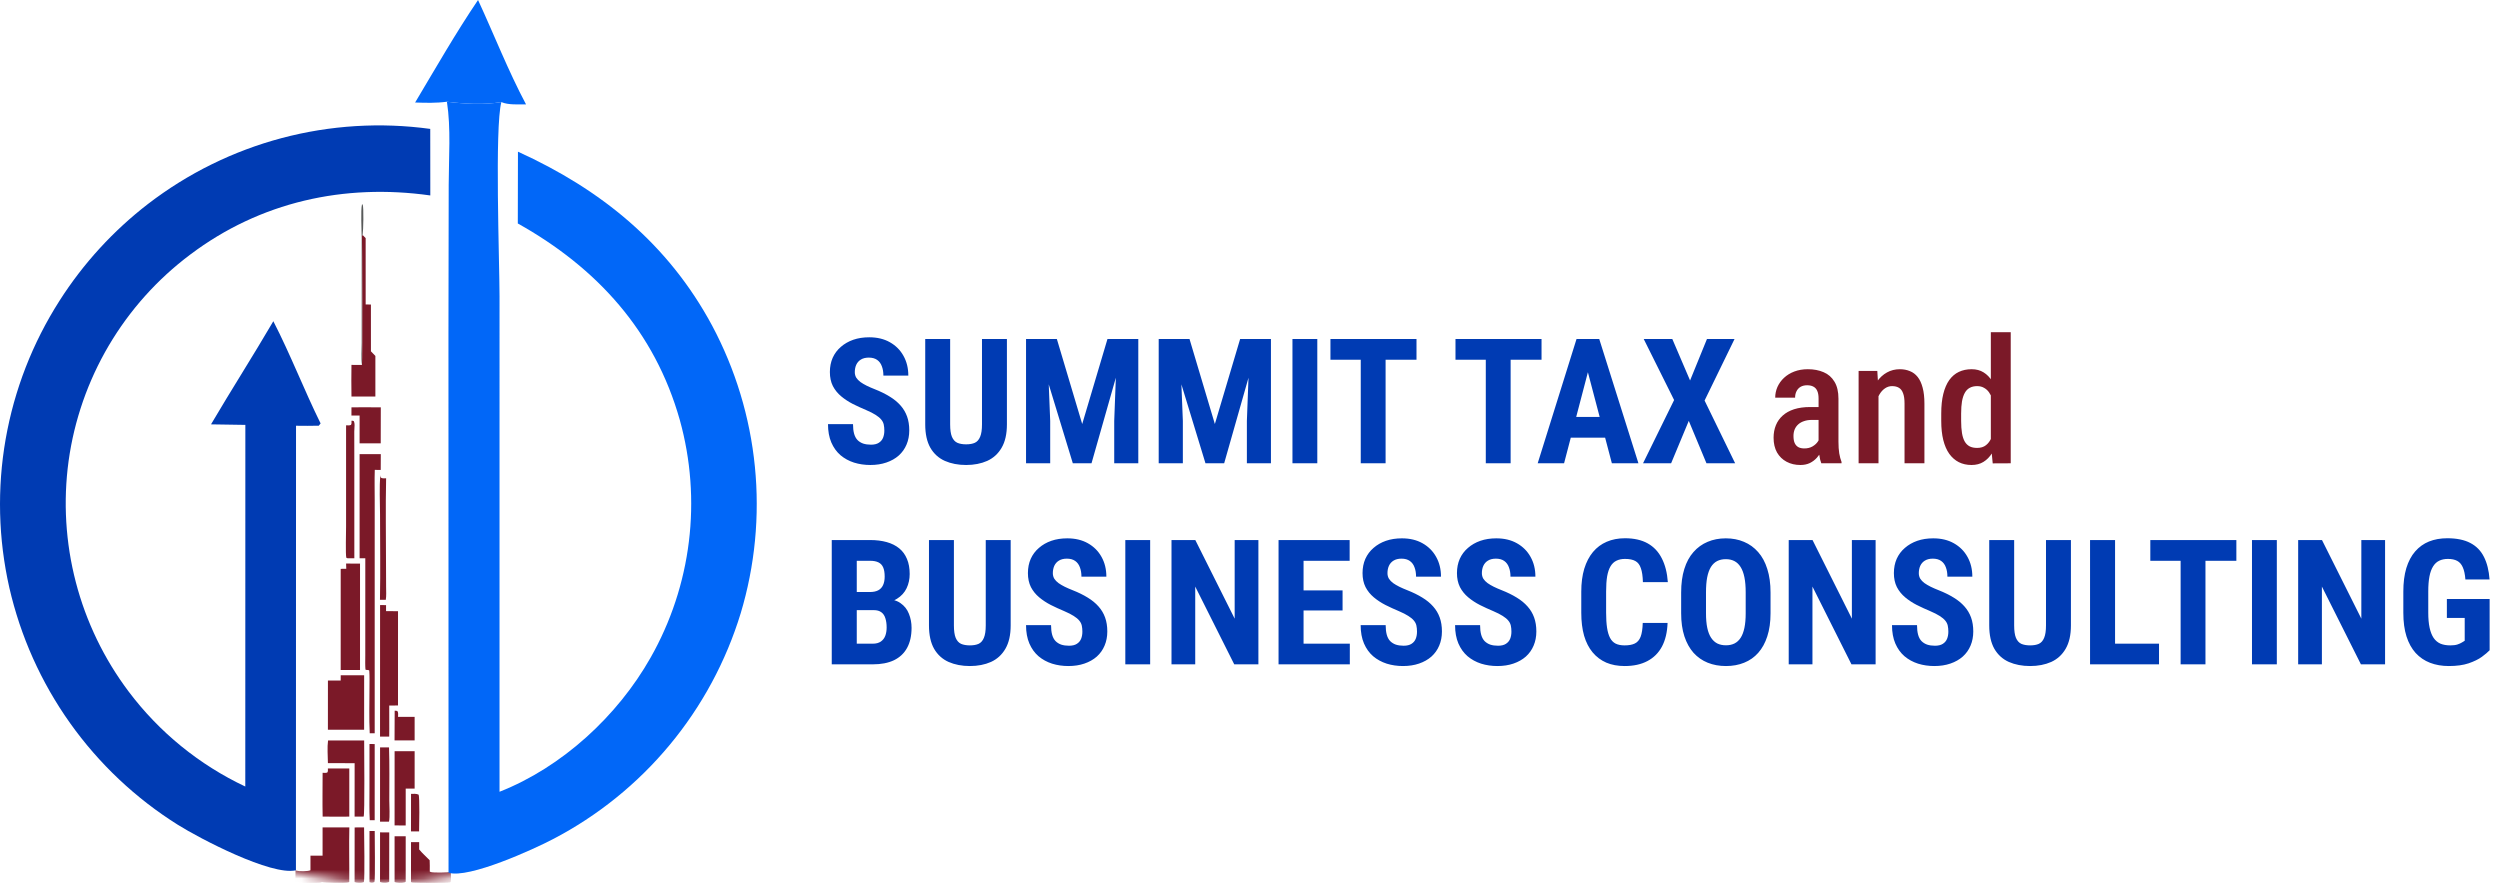
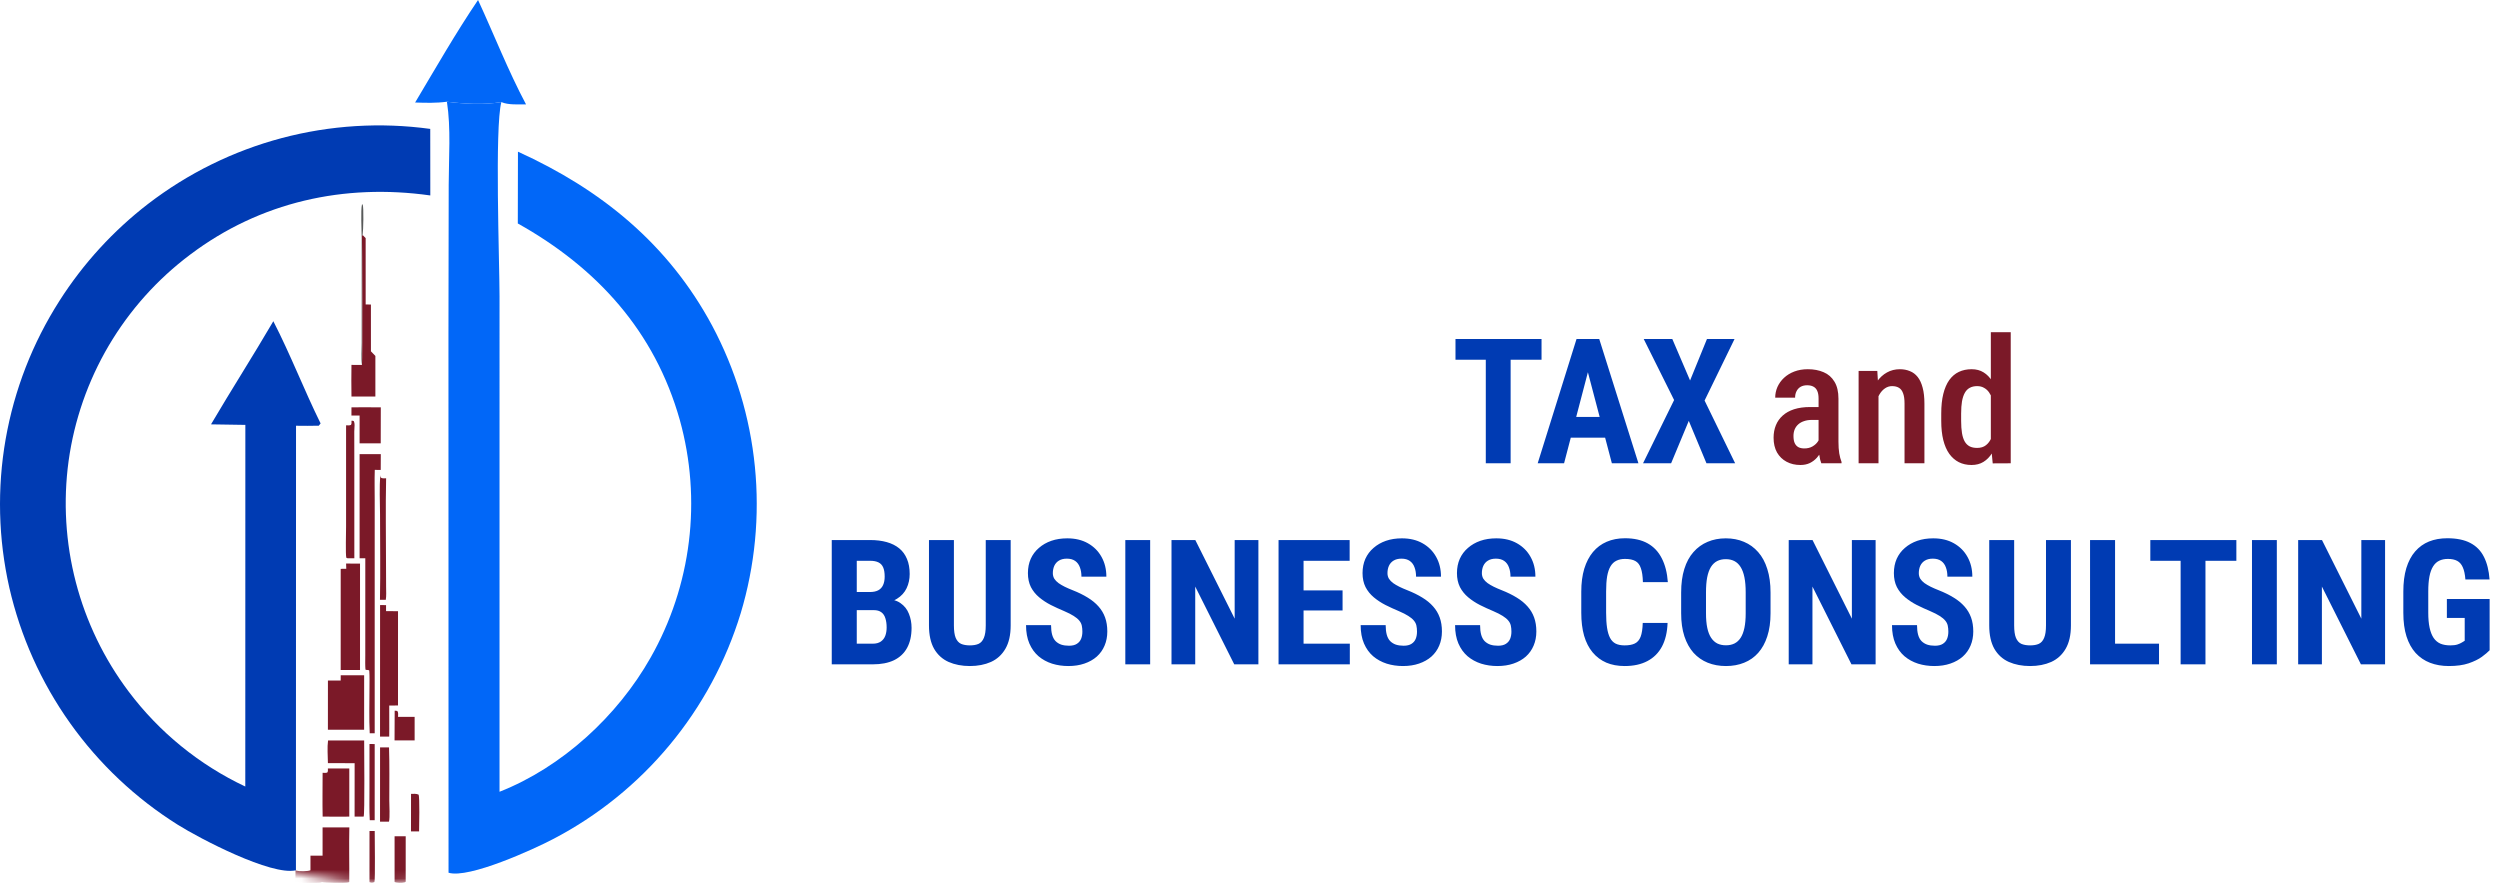
<svg xmlns="http://www.w3.org/2000/svg" width="286" height="101" viewBox="0 0 286 101" fill="none">
  <mask id="mask0_488_491" style="mask-type:alpha" maskUnits="userSpaceOnUse" x="0" y="15" width="87" height="86">
    <circle cx="43.71" cy="58.139" r="42.861" fill="#D9D9D9" />
  </mask>
  <g mask="url(#mask0_488_491)">
    <path d="M41.405 41.749C41.29 40.963 41.373 40.046 41.374 39.249L41.377 33.952L41.375 27.179C41.37 26.377 41.253 24.01 41.409 23.395L41.488 23.384C41.627 23.698 41.565 26.399 41.487 26.838C41.484 26.85 41.482 26.863 41.479 26.875L41.446 26.909L41.46 26.978L41.38 27.006C41.385 27.018 41.392 27.03 41.396 27.042C41.445 27.186 41.48 41.173 41.405 41.749Z" fill="#585A5A" />
    <path d="M42.272 95.065L42.868 95.065C42.864 95.739 42.943 100.662 42.831 100.901C42.776 100.928 42.778 100.928 42.713 100.952C42.555 101.011 42.415 100.989 42.269 100.916L42.272 95.065Z" fill="#7B1928" />
    <path d="M47.022 90.819C47.307 90.814 47.62 90.781 47.883 90.903C48.032 91.175 47.95 94.599 47.943 95.114L47.017 95.112L47.022 90.819Z" fill="#7B1928" />
    <path d="M42.27 85.112L42.865 85.121L42.864 93.833H42.301C42.238 92.684 42.267 91.524 42.267 90.373L42.27 85.112Z" fill="#7B1928" />
-     <path d="M43.478 95.222L44.529 95.227C44.538 97.106 44.536 98.986 44.523 100.865L44.446 100.921C44.432 100.927 44.418 100.935 44.403 100.941C44.161 101.031 43.708 101.011 43.475 100.898L43.478 95.222Z" fill="#7B1928" />
    <path d="M45.151 81.308C45.261 81.307 45.347 81.31 45.455 81.336C45.59 81.524 45.542 81.781 45.536 82.007L47.434 82.007C47.439 82.904 47.439 83.801 47.434 84.698L45.136 84.698C45.132 83.568 45.136 82.438 45.151 81.308Z" fill="#7B1928" />
    <path d="M45.14 95.666L46.413 95.665L46.411 100.865L46.339 100.92C46.31 100.933 46.281 100.948 46.25 100.957C45.974 101.035 45.391 101.027 45.141 100.898L45.14 95.666Z" fill="#7B1928" />
-     <path d="M40.571 94.659L41.651 94.656C41.662 95.444 41.74 100.548 41.629 100.899C41.593 100.922 41.577 100.934 41.539 100.948C41.306 101.039 40.793 101.012 40.565 100.911L40.571 94.659Z" fill="#7B1928" />
    <path d="M43.479 85.504C43.821 85.493 44.164 85.503 44.505 85.507C44.57 87.528 44.535 89.558 44.535 91.581C44.535 92.174 44.622 93.475 44.502 93.995L43.475 93.997L43.479 85.504Z" fill="#7B1928" />
    <path d="M43.519 54.349C43.525 54.46 43.523 54.551 43.585 54.649C43.748 54.756 43.983 54.718 44.172 54.716C44.098 58.057 44.161 61.415 44.161 64.758L44.171 67.165C44.173 67.639 44.208 68.152 44.136 68.62L43.468 68.615C43.532 65.351 43.478 62.075 43.476 58.81C43.475 57.426 43.373 55.683 43.519 54.349Z" fill="#7B1928" />
    <path d="M40.208 46.598C41.326 46.581 42.446 46.599 43.564 46.601L43.555 50.715L41.137 50.714L41.139 47.536L40.205 47.533L40.208 46.598Z" fill="#7B1928" />
-     <path d="M47.02 96.338C47.33 96.329 47.643 96.34 47.953 96.343C47.951 96.62 47.95 96.897 47.951 97.175C48.309 97.614 48.758 98.004 49.153 98.412C49.18 98.84 49.165 99.275 49.164 99.704C49.218 99.736 49.222 99.741 49.288 99.764C49.529 99.85 51.34 99.841 51.574 99.723C51.574 100.094 51.625 100.536 51.553 100.898C51.512 100.922 51.492 100.937 51.449 100.952C51.19 101.043 47.712 101.008 47.239 100.975C47.153 100.969 47.094 100.946 47.017 100.91L47.02 96.338Z" fill="#7B1928" />
    <path d="M40.209 48.13C40.319 48.132 40.389 48.122 40.483 48.188C40.544 48.328 40.561 48.468 40.563 48.621C40.567 48.869 40.529 49.118 40.529 49.368L40.534 52.673L40.536 63.865L39.84 63.864C39.726 63.861 39.704 63.873 39.618 63.801C39.518 63.46 39.592 60.795 39.591 60.221L39.591 48.655C39.765 48.658 39.995 48.691 40.151 48.608C40.241 48.471 40.212 48.289 40.209 48.13Z" fill="#7B1928" />
-     <path d="M45.143 85.936L47.435 85.935L47.434 90.219H46.413L46.413 93.483L46.411 94.434L45.14 94.427L45.143 85.936Z" fill="#7B1928" />
    <path d="M37.509 87.915C38.325 87.905 39.143 87.914 39.96 87.915L39.959 93.42L39.402 93.425L36.911 93.422C36.875 91.754 36.907 90.077 36.907 88.407C37.077 88.412 37.296 88.447 37.451 88.368C37.538 88.238 37.512 88.066 37.509 87.915Z" fill="#7B1928" />
    <path d="M37.529 84.706C38.906 84.699 40.283 84.701 41.661 84.712C41.657 85.689 41.742 93.183 41.599 93.417L40.566 93.42L40.57 87.313C39.552 87.296 38.531 87.308 37.513 87.306C37.505 86.467 37.418 85.533 37.529 84.706Z" fill="#7B1928" />
    <path d="M41.405 41.749C41.479 41.174 41.445 27.186 41.396 27.042C41.392 27.03 41.385 27.018 41.38 27.007L41.459 26.978L41.446 26.909L41.479 26.875L41.831 27.241L41.832 34.832L42.433 34.837L42.435 40.191L42.943 40.719L42.943 45.362L40.208 45.361C40.202 44.157 40.176 42.947 40.207 41.744L41.405 41.749Z" fill="#7B1928" />
    <path d="M38.978 77.254L41.659 77.253L41.656 83.483L40.152 83.484L37.512 83.483L37.515 77.854L38.975 77.857L38.978 77.254Z" fill="#7B1928" />
    <path d="M36.904 94.658L39.965 94.656C39.915 96.735 39.976 98.821 39.953 100.9C39.906 100.926 39.89 100.938 39.841 100.953C39.584 101.038 37.036 101.018 36.828 100.9C36.787 100.924 36.766 100.938 36.723 100.953C36.429 101.053 34.025 101.024 33.798 100.898L33.804 99.548C33.845 99.569 33.886 99.594 33.93 99.608C34.223 99.697 35.254 99.694 35.517 99.555L35.518 97.889L36.902 97.891L36.904 94.658Z" fill="#7B1928" />
    <path d="M43.481 69.221L44.165 69.225L44.164 69.914L45.533 69.92L45.531 80.708L44.528 80.712L44.533 83.358L44.526 84.267L43.476 84.267L43.481 69.221Z" fill="#7B1928" />
    <path d="M39.594 64.469L41.187 64.479L41.186 76.649L40.521 76.649L38.975 76.648L38.977 65.076L39.612 65.069L39.594 64.469Z" fill="#7B1928" />
    <path d="M41.137 51.953L43.564 51.95C43.554 52.553 43.558 53.157 43.555 53.76L42.875 53.755C42.836 54.9 42.866 56.056 42.866 57.203L42.865 63.721L42.865 83.266L42.866 83.885L42.297 83.884C42.212 82.179 42.268 80.455 42.269 78.748C42.269 78.07 42.294 77.378 42.245 76.702C42.109 76.594 41.96 76.694 41.809 76.601C41.765 76.076 41.787 75.537 41.788 75.01L41.789 72.322L41.791 63.862L41.139 63.865L41.137 51.953Z" fill="#7B1928" />
  </g>
  <path d="M47.49 11.727C49.827 7.812 52.133 3.776 54.688 0C56.518 3.953 58.137 8.107 60.18 11.946C59.307 11.928 58.152 12.031 57.356 11.678C55.366 12.014 53.125 11.889 51.127 11.636C49.903 11.804 48.719 11.768 47.49 11.727Z" fill="#0167F8" />
  <path d="M51.127 11.636C53.125 11.889 55.366 12.014 57.356 11.678C56.582 14.601 57.142 29.883 57.147 33.931L57.146 90.578C64.308 87.762 70.659 81.9 74.424 75.239C74.569 74.985 74.71 74.728 74.848 74.47C74.986 74.212 75.121 73.952 75.253 73.69C75.385 73.429 75.513 73.165 75.639 72.901C75.764 72.636 75.886 72.37 76.004 72.102C76.123 71.834 76.239 71.565 76.351 71.295C76.463 71.024 76.572 70.752 76.677 70.479C76.783 70.206 76.885 69.931 76.984 69.655C77.082 69.379 77.177 69.102 77.269 68.824C77.361 68.546 77.45 68.267 77.535 67.987C77.62 67.707 77.701 67.425 77.779 67.143C77.857 66.861 77.932 66.578 78.003 66.293C78.074 66.009 78.142 65.724 78.206 65.438C78.27 65.153 78.331 64.866 78.388 64.579C78.445 64.292 78.499 64.004 78.549 63.715C78.598 63.427 78.645 63.137 78.688 62.847C78.731 62.558 78.77 62.268 78.806 61.977C78.841 61.686 78.874 61.395 78.903 61.103C78.931 60.812 78.956 60.52 78.978 60.228C78.999 59.936 79.017 59.644 79.031 59.351C79.045 59.059 79.056 58.766 79.063 58.473C79.07 58.18 79.073 57.888 79.073 57.595C79.073 57.302 79.07 57.009 79.062 56.716C79.055 56.423 79.044 56.131 79.029 55.838C79.015 55.546 78.997 55.253 78.975 54.961C78.953 54.669 78.928 54.377 78.899 54.086C78.87 53.794 78.838 53.503 78.802 53.212C78.766 52.922 78.726 52.632 78.683 52.342C78.639 52.052 78.593 51.763 78.543 51.475C78.492 51.186 78.439 50.898 78.381 50.611C78.324 50.324 78.263 50.037 78.199 49.752C78.134 49.466 78.066 49.181 77.995 48.897C77.923 48.613 77.849 48.33 77.77 48.047C74.908 37.896 68.296 30.633 59.237 25.565L59.254 17.352C68.785 21.684 76.446 27.909 81.464 37.243C81.631 37.555 81.793 37.868 81.952 38.184C82.11 38.5 82.265 38.818 82.416 39.138C82.567 39.457 82.714 39.779 82.857 40.102C83 40.425 83.139 40.75 83.274 41.076C83.409 41.403 83.541 41.731 83.668 42.061C83.795 42.391 83.918 42.722 84.037 43.055C84.156 43.388 84.271 43.722 84.382 44.058C84.493 44.393 84.599 44.73 84.702 45.069C84.805 45.407 84.903 45.746 84.998 46.087C85.092 46.427 85.182 46.769 85.268 47.112C85.354 47.455 85.436 47.799 85.513 48.144C85.591 48.489 85.664 48.834 85.733 49.181C85.802 49.527 85.867 49.875 85.928 50.223C85.988 50.572 86.045 50.92 86.097 51.27C86.149 51.62 86.197 51.97 86.24 52.321C86.284 52.672 86.323 53.023 86.358 53.374C86.393 53.726 86.424 54.078 86.45 54.431C86.477 54.783 86.499 55.136 86.517 55.489C86.534 55.842 86.547 56.195 86.557 56.549C86.566 56.902 86.571 57.255 86.571 57.609C86.572 57.962 86.568 58.316 86.56 58.669C86.552 59.023 86.539 59.376 86.522 59.729C86.505 60.082 86.484 60.435 86.459 60.788C86.434 61.14 86.404 61.492 86.37 61.844C86.336 62.196 86.297 62.547 86.255 62.898C86.213 63.249 86.166 63.599 86.114 63.949C86.063 64.299 86.008 64.648 85.948 64.996C85.889 65.345 85.825 65.692 85.756 66.039C85.688 66.386 85.616 66.732 85.539 67.077C85.463 67.422 85.382 67.766 85.297 68.109C85.212 68.453 85.123 68.794 85.029 69.135C84.936 69.476 84.838 69.816 84.737 70.154C84.632 70.498 84.522 70.84 84.409 71.181C84.295 71.522 84.178 71.861 84.056 72.199C83.934 72.537 83.808 72.874 83.678 73.208C83.548 73.543 83.413 73.876 83.275 74.208C83.136 74.539 82.994 74.869 82.847 75.197C82.701 75.525 82.55 75.851 82.395 76.175C82.24 76.499 82.082 76.822 81.919 77.142C81.757 77.462 81.59 77.781 81.419 78.097C81.249 78.413 81.074 78.727 80.896 79.039C80.718 79.35 80.535 79.66 80.349 79.967C80.163 80.274 79.973 80.579 79.78 80.882C79.586 81.184 79.389 81.485 79.188 81.782C78.987 82.08 78.782 82.375 78.574 82.668C78.365 82.96 78.153 83.251 77.938 83.538C77.722 83.825 77.503 84.11 77.281 84.392C77.058 84.673 76.832 84.953 76.603 85.229C76.373 85.505 76.14 85.779 75.904 86.049C75.667 86.32 75.428 86.587 75.185 86.852C74.942 87.116 74.696 87.378 74.447 87.636C74.197 87.895 73.945 88.15 73.689 88.403C73.433 88.655 73.174 88.904 72.912 89.15C72.65 89.395 72.386 89.638 72.118 89.877C71.85 90.116 71.579 90.352 71.305 90.585C71.031 90.817 70.755 91.046 70.475 91.272C70.196 91.497 69.914 91.72 69.629 91.938C69.344 92.157 69.056 92.372 68.766 92.583C68.476 92.795 68.183 93.003 67.887 93.207C67.592 93.411 67.294 93.612 66.994 93.809C66.693 94.006 66.391 94.199 66.085 94.388C65.78 94.577 65.473 94.763 65.163 94.945C64.853 95.126 64.541 95.304 64.227 95.478C63.913 95.652 63.596 95.822 63.278 95.988C61.123 97.125 53.623 100.554 51.313 99.839L51.303 38.24L51.331 21.162C51.337 18.061 51.602 14.691 51.127 11.636Z" fill="#0167F8" />
  <path d="M16.946 23.322C17.23 23.105 17.515 22.89 17.803 22.68C18.092 22.469 18.383 22.262 18.677 22.059C18.97 21.855 19.266 21.655 19.564 21.459C19.863 21.263 20.164 21.07 20.467 20.882C20.77 20.693 21.076 20.508 21.384 20.327C21.691 20.146 22.001 19.969 22.314 19.795C22.626 19.622 22.94 19.452 23.256 19.286C23.573 19.121 23.891 18.959 24.212 18.802C24.532 18.644 24.854 18.49 25.179 18.34C25.503 18.19 25.829 18.044 26.157 17.902C26.484 17.761 26.814 17.623 27.145 17.489C27.476 17.356 27.809 17.226 28.143 17.101C28.478 16.975 28.814 16.854 29.151 16.737C29.488 16.62 29.827 16.507 30.168 16.398C30.508 16.29 30.849 16.185 31.192 16.085C31.535 15.985 31.879 15.889 32.224 15.797C32.569 15.705 32.915 15.618 33.262 15.535C33.61 15.452 33.958 15.373 34.307 15.298C34.656 15.224 35.007 15.154 35.357 15.088C35.708 15.022 36.06 14.96 36.413 14.903C36.765 14.846 37.118 14.793 37.472 14.745C37.826 14.697 38.181 14.652 38.535 14.613C38.89 14.573 39.246 14.538 39.601 14.507C39.957 14.476 40.313 14.45 40.669 14.428C41.026 14.405 41.383 14.388 41.74 14.375C42.096 14.361 42.453 14.353 42.811 14.348C43.167 14.344 43.525 14.344 43.882 14.348C44.239 14.353 44.596 14.362 44.953 14.375C45.309 14.388 45.666 14.406 46.022 14.428C46.379 14.45 46.735 14.476 47.091 14.508C47.447 14.538 47.802 14.574 48.157 14.614C48.512 14.653 48.866 14.697 49.22 14.746L49.227 22.359C39.371 20.969 29.771 23.092 21.761 29.124C21.526 29.299 21.294 29.478 21.064 29.66C20.834 29.841 20.606 30.025 20.38 30.213C20.155 30.4 19.932 30.59 19.711 30.782C19.49 30.975 19.272 31.17 19.056 31.368C18.84 31.566 18.626 31.767 18.415 31.97C18.204 32.174 17.995 32.38 17.789 32.588C17.583 32.796 17.38 33.007 17.179 33.221C16.978 33.434 16.78 33.65 16.585 33.869C16.389 34.087 16.197 34.308 16.006 34.531C15.816 34.754 15.629 34.98 15.445 35.207C15.26 35.435 15.079 35.665 14.9 35.898C14.721 36.13 14.545 36.364 14.372 36.601C14.199 36.838 14.029 37.076 13.862 37.317C13.695 37.558 13.531 37.801 13.37 38.046C13.209 38.291 13.051 38.538 12.896 38.786C12.741 39.035 12.589 39.286 12.44 39.538C12.291 39.791 12.146 40.045 12.003 40.301C11.861 40.557 11.721 40.815 11.585 41.075C11.449 41.334 11.316 41.596 11.187 41.858C11.057 42.121 10.93 42.386 10.807 42.652C10.684 42.918 10.564 43.185 10.448 43.454C10.331 43.723 10.218 43.993 10.108 44.265C9.998 44.537 9.892 44.81 9.788 45.085C9.685 45.359 9.586 45.635 9.489 45.911C9.393 46.188 9.3 46.466 9.211 46.746C9.121 47.025 9.035 47.305 8.953 47.586C8.87 47.867 8.791 48.15 8.715 48.433C8.64 48.716 8.568 49 8.499 49.285C8.431 49.57 8.366 49.856 8.304 50.142C8.242 50.429 8.185 50.717 8.13 51.005C8.076 51.293 8.025 51.581 7.978 51.871C7.93 52.16 7.887 52.45 7.847 52.74C7.807 53.029 7.771 53.318 7.739 53.607C7.707 53.897 7.678 54.186 7.653 54.476C7.628 54.766 7.606 55.057 7.588 55.347C7.57 55.638 7.555 55.929 7.544 56.22C7.533 56.511 7.526 56.802 7.522 57.093C7.518 57.384 7.517 57.675 7.52 57.967C7.524 58.258 7.531 58.549 7.541 58.84C7.551 59.131 7.565 59.421 7.582 59.712C7.6 60.003 7.62 60.293 7.645 60.583C7.669 60.874 7.697 61.163 7.729 61.453C7.76 61.742 7.795 62.031 7.834 62.32C7.873 62.608 7.915 62.897 7.96 63.184C8.006 63.472 8.055 63.759 8.107 64.045C8.16 64.332 8.216 64.617 8.276 64.902C8.335 65.187 8.398 65.472 8.465 65.755C8.531 66.039 8.601 66.321 8.675 66.603C8.748 66.885 8.825 67.166 8.905 67.446C8.985 67.725 9.069 68.004 9.156 68.282C9.243 68.56 9.333 68.837 9.427 69.113C9.521 69.388 9.618 69.663 9.718 69.936C9.819 70.209 9.923 70.481 10.03 70.752C10.137 71.023 10.247 71.292 10.361 71.56C10.475 71.828 10.592 72.095 10.712 72.36C10.832 72.625 10.955 72.889 11.082 73.151C11.209 73.413 11.338 73.674 11.471 73.933C11.604 74.192 11.74 74.449 11.88 74.705C12.019 74.961 12.162 75.215 12.307 75.467C12.452 75.719 12.601 75.969 12.752 76.218C12.904 76.466 13.058 76.713 13.216 76.958C13.373 77.203 13.534 77.446 13.698 77.687C13.861 77.928 14.027 78.166 14.197 78.403C14.366 78.64 14.538 78.875 14.713 79.108C15.149 79.687 15.601 80.253 16.071 80.805C16.54 81.356 17.026 81.893 17.529 82.415C18.031 82.938 18.549 83.445 19.082 83.936C19.615 84.426 20.163 84.9 20.724 85.358C21.286 85.816 21.861 86.256 22.45 86.678C23.038 87.101 23.639 87.505 24.253 87.891C24.866 88.278 25.49 88.645 26.125 88.993C26.761 89.341 27.406 89.67 28.061 89.979L28.068 48.608L24.139 48.546C26.47 44.587 28.95 40.713 31.269 36.748C33.237 40.57 34.776 44.586 36.676 48.44L36.467 48.7C35.601 48.707 34.73 48.733 33.865 48.706L33.855 99.561C31.029 100.211 22.852 95.93 20.344 94.356C20.043 94.168 19.744 93.975 19.448 93.778C19.151 93.582 18.857 93.382 18.565 93.178C18.273 92.975 17.984 92.768 17.697 92.557C17.411 92.346 17.127 92.132 16.845 91.915C16.564 91.697 16.285 91.476 16.009 91.251C15.733 91.027 15.46 90.799 15.189 90.567C14.919 90.336 14.652 90.102 14.387 89.864C14.122 89.626 13.861 89.385 13.602 89.141C13.343 88.897 13.087 88.649 12.835 88.399C12.582 88.148 12.333 87.895 12.086 87.638C11.84 87.382 11.597 87.122 11.357 86.859C11.117 86.596 10.88 86.331 10.646 86.062C10.412 85.794 10.182 85.523 9.956 85.249C9.729 84.975 9.505 84.698 9.285 84.418C9.065 84.138 8.848 83.856 8.635 83.571C8.422 83.286 8.213 82.999 8.007 82.709C7.801 82.419 7.598 82.126 7.399 81.831C7.2 81.536 7.005 81.239 6.813 80.939C6.622 80.639 6.434 80.337 6.25 80.032C6.065 79.728 5.885 79.422 5.708 79.113C5.532 78.804 5.359 78.493 5.19 78.18C5.021 77.866 4.856 77.551 4.694 77.234C4.533 76.917 4.376 76.598 4.222 76.276C4.069 75.956 3.919 75.633 3.774 75.308C3.628 74.983 3.487 74.657 3.349 74.329C3.212 74.001 3.078 73.671 2.949 73.339C2.82 73.008 2.694 72.675 2.573 72.34C2.452 72.006 2.334 71.67 2.221 71.332C2.108 70.995 1.999 70.656 1.895 70.316C1.79 69.976 1.69 69.634 1.594 69.292C1.497 68.949 1.405 68.606 1.317 68.261C1.229 67.916 1.146 67.57 1.066 67.223C0.988 66.875 0.913 66.527 0.843 66.178C0.773 65.828 0.708 65.478 0.646 65.127C0.585 64.776 0.528 64.424 0.475 64.072C0.422 63.72 0.374 63.367 0.33 63.013C0.286 62.66 0.246 62.305 0.211 61.951C0.176 61.596 0.145 61.241 0.119 60.886C0.092 60.531 0.07 60.175 0.053 59.819C0.035 59.463 0.022 59.107 0.013 58.751C0.004 58.395 0 58.039 0 57.682C0 57.326 0.004 56.969 0.013 56.614C0.022 56.257 0.035 55.901 0.053 55.545C0.07 55.189 0.092 54.834 0.119 54.479C0.145 54.123 0.176 53.768 0.211 53.413C0.247 53.059 0.286 52.705 0.33 52.351C0.374 51.998 0.422 51.645 0.475 51.292C0.528 50.94 0.585 50.588 0.646 50.237C0.708 49.886 0.774 49.536 0.844 49.187C0.914 48.837 0.988 48.489 1.067 48.141C1.145 47.794 1.228 47.447 1.316 47.102C1.403 46.757 1.495 46.412 1.59 46.069C1.686 45.726 1.786 45.384 1.891 45.043C1.995 44.703 2.103 44.363 2.216 44.025C2.328 43.687 2.445 43.35 2.566 43.015C2.687 42.68 2.812 42.347 2.941 42.015C3.071 41.683 3.204 41.352 3.341 41.024C3.479 40.695 3.62 40.368 3.766 40.042C3.911 39.717 4.061 39.394 4.214 39.072C4.368 38.751 4.525 38.431 4.686 38.114C4.848 37.796 5.013 37.48 5.182 37.167C5.352 36.853 5.525 36.542 5.702 36.233C5.879 35.923 6.059 35.616 6.244 35.312C6.428 35.007 6.617 34.705 6.809 34.404C7.485 33.343 8.206 32.313 8.972 31.314C9.738 30.315 10.546 29.351 11.396 28.422C12.245 27.494 13.133 26.603 14.06 25.752C14.987 24.9 15.949 24.09 16.946 23.322Z" fill="#003BB3" />
-   <path d="M101.168 49.26C101.168 49.006 101.145 48.775 101.1 48.566C101.054 48.358 100.956 48.166 100.807 47.99C100.663 47.815 100.452 47.639 100.172 47.463C99.898 47.287 99.54 47.105 99.098 46.916C98.57 46.695 98.059 46.46 97.564 46.213C97.07 45.959 96.624 45.666 96.227 45.334C95.829 45.002 95.514 44.611 95.279 44.162C95.051 43.706 94.938 43.172 94.938 42.56C94.938 41.962 95.045 41.418 95.26 40.93C95.481 40.441 95.794 40.025 96.197 39.68C96.601 39.328 97.073 39.058 97.613 38.869C98.16 38.68 98.769 38.586 99.439 38.586C100.351 38.586 101.139 38.775 101.803 39.152C102.473 39.53 102.991 40.047 103.355 40.705C103.727 41.363 103.912 42.118 103.912 42.971H101.061C101.061 42.567 101.002 42.212 100.885 41.906C100.774 41.594 100.595 41.35 100.348 41.174C100.1 40.998 99.781 40.91 99.391 40.91C99.026 40.91 98.723 40.985 98.482 41.135C98.248 41.278 98.072 41.477 97.955 41.73C97.844 41.978 97.789 42.258 97.789 42.57C97.789 42.805 97.844 43.016 97.955 43.205C98.072 43.387 98.232 43.553 98.434 43.703C98.635 43.846 98.873 43.986 99.147 44.123C99.426 44.26 99.732 44.393 100.064 44.523C100.709 44.777 101.279 45.057 101.773 45.363C102.268 45.663 102.682 46.001 103.014 46.379C103.346 46.75 103.596 47.17 103.766 47.639C103.935 48.107 104.02 48.641 104.02 49.24C104.02 49.833 103.915 50.373 103.707 50.861C103.505 51.343 103.209 51.76 102.818 52.111C102.428 52.456 101.956 52.723 101.402 52.912C100.855 53.101 100.243 53.195 99.566 53.195C98.909 53.195 98.287 53.104 97.701 52.922C97.115 52.733 96.598 52.45 96.148 52.072C95.706 51.688 95.357 51.203 95.103 50.617C94.85 50.025 94.723 49.325 94.723 48.518H97.584C97.584 48.947 97.626 49.315 97.711 49.621C97.796 49.921 97.926 50.161 98.102 50.344C98.277 50.52 98.492 50.653 98.746 50.744C99.007 50.829 99.303 50.871 99.635 50.871C100.012 50.871 100.312 50.8 100.533 50.656C100.761 50.513 100.924 50.321 101.021 50.08C101.119 49.839 101.168 49.566 101.168 49.26ZM112.34 38.781H115.191V48.547C115.191 49.641 114.99 50.533 114.586 51.223C114.189 51.906 113.639 52.408 112.936 52.727C112.232 53.039 111.428 53.195 110.523 53.195C109.612 53.195 108.801 53.039 108.092 52.727C107.382 52.408 106.829 51.906 106.432 51.223C106.041 50.533 105.846 49.641 105.846 48.547V38.781H108.697V48.547C108.697 49.165 108.766 49.641 108.902 49.973C109.046 50.305 109.251 50.533 109.518 50.656C109.791 50.773 110.126 50.832 110.523 50.832C110.927 50.832 111.259 50.773 111.52 50.656C111.786 50.533 111.988 50.305 112.125 49.973C112.268 49.641 112.34 49.165 112.34 48.547V38.781ZM118.395 38.781H120.904L123.805 48.508L126.695 38.781H128.912L124.869 53H122.73L118.395 38.781ZM117.379 38.781H119.771L120.143 48.156V53H117.379V38.781ZM127.818 38.781H130.221V53H127.467V48.156L127.818 38.781ZM133.57 38.781H136.08L138.98 48.508L141.871 38.781H144.088L140.045 53H137.906L133.57 38.781ZM132.555 38.781H134.947L135.318 48.156V53H132.555V38.781ZM142.994 38.781H145.396V53H142.643V48.156L142.994 38.781ZM150.699 38.781V53H147.857V38.781H150.699ZM158.512 38.781V53H155.67V38.781H158.512ZM162.047 38.781V41.154H152.203V38.781H162.047Z" fill="#003BB3" />
  <path d="M172.816 38.781V53H169.975V38.781H172.816ZM176.352 38.781V41.154H166.508V38.781H176.352ZM181.986 41.32L178.93 53H175.912L180.355 38.781H182.24L181.986 41.32ZM184.398 53L181.322 41.32L181.039 38.781H182.953L187.436 53H184.398ZM184.506 47.697V50.07H178.09V47.697H184.506ZM191.312 38.781L193.344 43.527L195.277 38.781H198.432L195.004 45.822L198.5 53H195.219L193.197 48.147L191.176 53H187.963L191.518 45.764L188.041 38.781H191.312Z" fill="#003BB3" />
  <path d="M208.045 50.852V45.588C208.045 45.223 207.993 44.93 207.889 44.709C207.791 44.488 207.645 44.328 207.449 44.23C207.26 44.126 207.023 44.074 206.736 44.074C206.437 44.074 206.183 44.136 205.975 44.26C205.773 44.383 205.62 44.553 205.516 44.768C205.411 44.976 205.359 45.217 205.359 45.49H203.084C203.084 45.067 203.169 44.66 203.338 44.27C203.514 43.879 203.764 43.531 204.09 43.225C204.415 42.919 204.809 42.678 205.271 42.502C205.734 42.326 206.248 42.238 206.814 42.238C207.492 42.238 208.094 42.352 208.621 42.58C209.148 42.801 209.562 43.163 209.861 43.664C210.167 44.159 210.32 44.81 210.32 45.617V50.549C210.32 51.037 210.35 51.473 210.408 51.857C210.473 52.235 210.561 52.564 210.672 52.844V53H208.357C208.253 52.746 208.175 52.421 208.123 52.023C208.071 51.626 208.045 51.236 208.045 50.852ZM208.348 46.565L208.357 48.039H207.264C206.938 48.039 206.645 48.085 206.385 48.176C206.124 48.26 205.903 48.384 205.721 48.547C205.545 48.703 205.408 48.895 205.311 49.123C205.219 49.351 205.174 49.602 205.174 49.875C205.174 50.207 205.219 50.477 205.311 50.685C205.408 50.894 205.548 51.05 205.73 51.154C205.919 51.252 206.147 51.301 206.414 51.301C206.779 51.301 207.094 51.223 207.361 51.066C207.635 50.904 207.843 50.708 207.986 50.48C208.136 50.253 208.195 50.044 208.162 49.855L208.68 50.803C208.628 51.05 208.53 51.31 208.387 51.584C208.25 51.857 208.071 52.118 207.85 52.365C207.628 52.613 207.361 52.815 207.049 52.971C206.736 53.12 206.375 53.195 205.965 53.195C205.372 53.195 204.845 53.072 204.383 52.824C203.921 52.577 203.556 52.222 203.289 51.76C203.029 51.291 202.898 50.731 202.898 50.08C202.898 49.553 202.986 49.074 203.162 48.645C203.338 48.215 203.598 47.847 203.943 47.541C204.288 47.228 204.721 46.988 205.242 46.818C205.77 46.649 206.385 46.565 207.088 46.565H208.348ZM214.9 44.69V53H212.625V42.434H214.764L214.9 44.69ZM214.49 47.336H213.768C213.761 46.574 213.842 45.881 214.012 45.256C214.181 44.631 214.422 44.094 214.734 43.645C215.053 43.195 215.431 42.85 215.867 42.609C216.31 42.362 216.801 42.238 217.342 42.238C217.758 42.238 218.139 42.31 218.484 42.453C218.836 42.59 219.135 42.815 219.383 43.127C219.63 43.44 219.819 43.846 219.949 44.348C220.086 44.849 220.154 45.461 220.154 46.184V53H217.879V46.164C217.879 45.669 217.824 45.279 217.713 44.992C217.609 44.699 217.452 44.491 217.244 44.367C217.036 44.237 216.772 44.172 216.453 44.172C216.16 44.172 215.89 44.257 215.643 44.426C215.402 44.589 215.193 44.816 215.018 45.109C214.848 45.396 214.718 45.731 214.627 46.115C214.536 46.493 214.49 46.9 214.49 47.336ZM227.752 50.793V38H230.027V53L227.967 53.01L227.752 50.793ZM222.078 48.147V47.316C222.078 46.45 222.156 45.702 222.312 45.07C222.469 44.432 222.697 43.902 222.996 43.478C223.302 43.055 223.67 42.743 224.1 42.541C224.529 42.339 225.014 42.238 225.555 42.238C226.082 42.238 226.538 42.359 226.922 42.6C227.306 42.834 227.632 43.169 227.898 43.605C228.165 44.042 228.377 44.562 228.533 45.168C228.696 45.767 228.807 46.438 228.865 47.18V48.332C228.794 49.048 228.68 49.706 228.523 50.305C228.367 50.897 228.156 51.408 227.889 51.838C227.622 52.268 227.293 52.603 226.902 52.844C226.518 53.078 226.066 53.195 225.545 53.195C225.005 53.195 224.52 53.088 224.09 52.873C223.667 52.658 223.302 52.339 222.996 51.916C222.697 51.493 222.469 50.969 222.312 50.344C222.156 49.712 222.078 48.98 222.078 48.147ZM224.354 47.316V48.147C224.354 48.687 224.386 49.152 224.451 49.543C224.516 49.934 224.62 50.256 224.764 50.51C224.907 50.757 225.096 50.943 225.33 51.066C225.564 51.184 225.848 51.242 226.18 51.242C226.596 51.242 226.935 51.138 227.195 50.93C227.462 50.721 227.667 50.441 227.811 50.09C227.96 49.732 228.064 49.335 228.123 48.898V46.623C228.09 46.278 228.025 45.959 227.928 45.666C227.83 45.367 227.703 45.106 227.547 44.885C227.391 44.663 227.199 44.491 226.971 44.367C226.749 44.237 226.489 44.172 226.189 44.172C225.857 44.172 225.574 44.237 225.34 44.367C225.105 44.491 224.917 44.683 224.773 44.943C224.63 45.197 224.523 45.523 224.451 45.92C224.386 46.31 224.354 46.776 224.354 47.316Z" fill="#7B1928" />
  <path d="M99.947 69.799H97.037L97.027 67.728H99.508C99.898 67.728 100.217 67.663 100.465 67.533C100.719 67.397 100.904 67.198 101.021 66.938C101.145 66.671 101.207 66.348 101.207 65.971C101.207 65.534 101.152 65.186 101.041 64.926C100.93 64.659 100.751 64.463 100.504 64.34C100.257 64.216 99.934 64.154 99.537 64.154H98.014V76H95.152V61.781H99.537C100.247 61.781 100.882 61.859 101.441 62.016C102.001 62.172 102.477 62.41 102.867 62.728C103.258 63.047 103.554 63.451 103.756 63.94C103.964 64.428 104.068 65.004 104.068 65.668C104.068 66.254 103.951 66.794 103.717 67.289C103.482 67.784 103.115 68.188 102.613 68.5C102.118 68.812 101.471 68.988 100.67 69.027L99.947 69.799ZM99.85 76H96.227L97.369 73.637H99.85C100.227 73.637 100.533 73.555 100.768 73.393C101.002 73.23 101.171 73.012 101.275 72.738C101.38 72.458 101.432 72.139 101.432 71.781C101.432 71.378 101.383 71.026 101.285 70.727C101.194 70.427 101.041 70.199 100.826 70.043C100.611 69.88 100.322 69.799 99.957 69.799H97.496L97.516 67.728H100.504L101.178 68.549C101.939 68.523 102.548 68.669 103.004 68.988C103.46 69.301 103.785 69.711 103.98 70.219C104.182 70.72 104.283 71.254 104.283 71.82C104.283 72.732 104.111 73.5 103.766 74.125C103.427 74.743 102.929 75.212 102.271 75.531C101.614 75.844 100.807 76 99.85 76ZM112.77 61.781H115.621V71.547C115.621 72.641 115.419 73.533 115.016 74.223C114.618 74.906 114.068 75.408 113.365 75.727C112.662 76.039 111.858 76.195 110.953 76.195C110.042 76.195 109.231 76.039 108.521 75.727C107.812 75.408 107.258 74.906 106.861 74.223C106.471 73.533 106.275 72.641 106.275 71.547V61.781H109.127V71.547C109.127 72.165 109.195 72.641 109.332 72.973C109.475 73.305 109.68 73.533 109.947 73.656C110.221 73.773 110.556 73.832 110.953 73.832C111.357 73.832 111.689 73.773 111.949 73.656C112.216 73.533 112.418 73.305 112.555 72.973C112.698 72.641 112.77 72.165 112.77 71.547V61.781ZM123.824 72.26C123.824 72.006 123.801 71.775 123.756 71.566C123.71 71.358 123.613 71.166 123.463 70.99C123.32 70.814 123.108 70.639 122.828 70.463C122.555 70.287 122.197 70.105 121.754 69.916C121.227 69.695 120.715 69.46 120.221 69.213C119.726 68.959 119.28 68.666 118.883 68.334C118.486 68.002 118.17 67.611 117.936 67.162C117.708 66.706 117.594 66.172 117.594 65.561C117.594 64.962 117.701 64.418 117.916 63.93C118.137 63.441 118.45 63.025 118.854 62.68C119.257 62.328 119.729 62.058 120.27 61.869C120.816 61.68 121.425 61.586 122.096 61.586C123.007 61.586 123.795 61.775 124.459 62.152C125.13 62.53 125.647 63.047 126.012 63.705C126.383 64.363 126.568 65.118 126.568 65.971H123.717C123.717 65.567 123.658 65.212 123.541 64.906C123.43 64.594 123.251 64.35 123.004 64.174C122.757 63.998 122.438 63.91 122.047 63.91C121.682 63.91 121.38 63.985 121.139 64.135C120.904 64.278 120.729 64.477 120.611 64.731C120.501 64.978 120.445 65.258 120.445 65.57C120.445 65.805 120.501 66.016 120.611 66.205C120.729 66.387 120.888 66.553 121.09 66.703C121.292 66.846 121.529 66.986 121.803 67.123C122.083 67.26 122.389 67.393 122.721 67.523C123.365 67.777 123.935 68.057 124.43 68.363C124.924 68.663 125.338 69.001 125.67 69.379C126.002 69.75 126.253 70.17 126.422 70.639C126.591 71.107 126.676 71.641 126.676 72.24C126.676 72.833 126.572 73.373 126.363 73.861C126.161 74.343 125.865 74.76 125.475 75.111C125.084 75.456 124.612 75.723 124.059 75.912C123.512 76.101 122.9 76.195 122.223 76.195C121.565 76.195 120.943 76.104 120.357 75.922C119.771 75.733 119.254 75.45 118.805 75.072C118.362 74.688 118.014 74.203 117.76 73.617C117.506 73.025 117.379 72.325 117.379 71.518H120.24C120.24 71.947 120.283 72.315 120.367 72.621C120.452 72.921 120.582 73.162 120.758 73.344C120.934 73.519 121.148 73.653 121.402 73.744C121.663 73.829 121.959 73.871 122.291 73.871C122.669 73.871 122.968 73.799 123.189 73.656C123.417 73.513 123.58 73.321 123.678 73.08C123.775 72.839 123.824 72.566 123.824 72.26ZM131.578 61.781V76H128.736V61.781H131.578ZM143.961 61.781V76H141.197L136.734 67.103V76H134.02V61.781H136.744L141.246 70.775V61.781H143.961ZM154.42 73.637V76H148.238V73.637H154.42ZM149.127 61.781V76H146.266V61.781H149.127ZM153.59 67.543V69.838H148.238V67.543H153.59ZM154.4 61.781V64.154H148.238V61.781H154.4ZM162.105 72.26C162.105 72.006 162.083 71.775 162.037 71.566C161.992 71.358 161.894 71.166 161.744 70.99C161.601 70.814 161.389 70.639 161.109 70.463C160.836 70.287 160.478 70.105 160.035 69.916C159.508 69.695 158.997 69.46 158.502 69.213C158.007 68.959 157.561 68.666 157.164 68.334C156.767 68.002 156.451 67.611 156.217 67.162C155.989 66.706 155.875 66.172 155.875 65.561C155.875 64.962 155.982 64.418 156.197 63.93C156.419 63.441 156.731 63.025 157.135 62.68C157.538 62.328 158.01 62.058 158.551 61.869C159.098 61.68 159.706 61.586 160.377 61.586C161.288 61.586 162.076 61.775 162.74 62.152C163.411 62.53 163.928 63.047 164.293 63.705C164.664 64.363 164.85 65.118 164.85 65.971H161.998C161.998 65.567 161.939 65.212 161.822 64.906C161.712 64.594 161.533 64.35 161.285 64.174C161.038 63.998 160.719 63.91 160.328 63.91C159.964 63.91 159.661 63.985 159.42 64.135C159.186 64.278 159.01 64.477 158.893 64.731C158.782 64.978 158.727 65.258 158.727 65.57C158.727 65.805 158.782 66.016 158.893 66.205C159.01 66.387 159.169 66.553 159.371 66.703C159.573 66.846 159.811 66.986 160.084 67.123C160.364 67.26 160.67 67.393 161.002 67.523C161.646 67.777 162.216 68.057 162.711 68.363C163.206 68.663 163.619 69.001 163.951 69.379C164.283 69.75 164.534 70.17 164.703 70.639C164.872 71.107 164.957 71.641 164.957 72.24C164.957 72.833 164.853 73.373 164.645 73.861C164.443 74.343 164.146 74.76 163.756 75.111C163.365 75.456 162.893 75.723 162.34 75.912C161.793 76.101 161.181 76.195 160.504 76.195C159.846 76.195 159.225 76.104 158.639 75.922C158.053 75.733 157.535 75.45 157.086 75.072C156.643 74.688 156.295 74.203 156.041 73.617C155.787 73.025 155.66 72.325 155.66 71.518H158.521C158.521 71.947 158.564 72.315 158.648 72.621C158.733 72.921 158.863 73.162 159.039 73.344C159.215 73.519 159.43 73.653 159.684 73.744C159.944 73.829 160.24 73.871 160.572 73.871C160.95 73.871 161.249 73.799 161.471 73.656C161.699 73.513 161.861 73.321 161.959 73.08C162.057 72.839 162.105 72.566 162.105 72.26ZM172.906 72.26C172.906 72.006 172.883 71.775 172.838 71.566C172.792 71.358 172.695 71.166 172.545 70.99C172.402 70.814 172.19 70.639 171.91 70.463C171.637 70.287 171.279 70.105 170.836 69.916C170.309 69.695 169.798 69.46 169.303 69.213C168.808 68.959 168.362 68.666 167.965 68.334C167.568 68.002 167.252 67.611 167.018 67.162C166.79 66.706 166.676 66.172 166.676 65.561C166.676 64.962 166.783 64.418 166.998 63.93C167.219 63.441 167.532 63.025 167.936 62.68C168.339 62.328 168.811 62.058 169.352 61.869C169.898 61.68 170.507 61.586 171.178 61.586C172.089 61.586 172.877 61.775 173.541 62.152C174.212 62.53 174.729 63.047 175.094 63.705C175.465 64.363 175.65 65.118 175.65 65.971H172.799C172.799 65.567 172.74 65.212 172.623 64.906C172.512 64.594 172.333 64.35 172.086 64.174C171.839 63.998 171.52 63.91 171.129 63.91C170.764 63.91 170.462 63.985 170.221 64.135C169.986 64.278 169.811 64.477 169.693 64.731C169.583 64.978 169.527 65.258 169.527 65.57C169.527 65.805 169.583 66.016 169.693 66.205C169.811 66.387 169.97 66.553 170.172 66.703C170.374 66.846 170.611 66.986 170.885 67.123C171.165 67.26 171.471 67.393 171.803 67.523C172.447 67.777 173.017 68.057 173.512 68.363C174.007 68.663 174.42 69.001 174.752 69.379C175.084 69.75 175.335 70.17 175.504 70.639C175.673 71.107 175.758 71.641 175.758 72.24C175.758 72.833 175.654 73.373 175.445 73.861C175.243 74.343 174.947 74.76 174.557 75.111C174.166 75.456 173.694 75.723 173.141 75.912C172.594 76.101 171.982 76.195 171.305 76.195C170.647 76.195 170.025 76.104 169.439 75.922C168.854 75.733 168.336 75.45 167.887 75.072C167.444 74.688 167.096 74.203 166.842 73.617C166.588 73.025 166.461 72.325 166.461 71.518H169.322C169.322 71.947 169.365 72.315 169.449 72.621C169.534 72.921 169.664 73.162 169.84 73.344C170.016 73.519 170.23 73.653 170.484 73.744C170.745 73.829 171.041 73.871 171.373 73.871C171.751 73.871 172.05 73.799 172.271 73.656C172.499 73.513 172.662 73.321 172.76 73.08C172.857 72.839 172.906 72.566 172.906 72.26Z" fill="#003BB3" />
  <path d="M187.93 71.264H190.771C190.732 72.331 190.518 73.233 190.127 73.969C189.736 74.698 189.18 75.251 188.457 75.629C187.741 76.007 186.875 76.195 185.859 76.195C185.072 76.195 184.372 76.065 183.76 75.805C183.148 75.538 182.627 75.147 182.197 74.633C181.768 74.118 181.442 73.484 181.221 72.728C181.006 71.967 180.898 71.091 180.898 70.102V67.689C180.898 66.7 181.012 65.824 181.24 65.062C181.475 64.301 181.807 63.663 182.236 63.148C182.673 62.628 183.197 62.237 183.809 61.977C184.427 61.71 185.124 61.576 185.898 61.576C186.934 61.576 187.799 61.772 188.496 62.162C189.193 62.553 189.73 63.122 190.107 63.871C190.492 64.613 190.723 65.522 190.801 66.596H187.949C187.93 65.919 187.852 65.388 187.715 65.004C187.585 64.613 187.376 64.34 187.09 64.184C186.803 64.021 186.406 63.94 185.898 63.94C185.521 63.94 185.195 64.008 184.922 64.144C184.648 64.275 184.424 64.486 184.248 64.779C184.072 65.072 183.942 65.456 183.857 65.932C183.779 66.407 183.74 66.986 183.74 67.67V70.102C183.74 70.772 183.776 71.345 183.848 71.82C183.919 72.289 184.033 72.673 184.189 72.973C184.346 73.272 184.557 73.49 184.824 73.627C185.098 73.764 185.443 73.832 185.859 73.832C186.341 73.832 186.729 73.76 187.021 73.617C187.321 73.474 187.542 73.217 187.686 72.846C187.829 72.475 187.91 71.947 187.93 71.264ZM202.549 67.787V70.16C202.549 71.163 202.425 72.042 202.178 72.797C201.937 73.546 201.592 74.174 201.143 74.682C200.7 75.183 200.163 75.561 199.531 75.814C198.906 76.068 198.213 76.195 197.451 76.195C196.689 76.195 195.993 76.068 195.361 75.814C194.736 75.561 194.196 75.183 193.74 74.682C193.291 74.174 192.943 73.546 192.695 72.797C192.448 72.042 192.324 71.163 192.324 70.16V67.787C192.324 66.758 192.445 65.86 192.686 65.092C192.926 64.317 193.275 63.672 193.73 63.158C194.186 62.637 194.727 62.247 195.352 61.986C195.977 61.719 196.67 61.586 197.432 61.586C198.193 61.586 198.887 61.719 199.512 61.986C200.137 62.247 200.677 62.637 201.133 63.158C201.589 63.672 201.937 64.317 202.178 65.092C202.425 65.86 202.549 66.758 202.549 67.787ZM199.707 70.16V67.768C199.707 67.091 199.658 66.514 199.561 66.039C199.463 65.557 199.316 65.163 199.121 64.857C198.926 64.551 198.688 64.327 198.408 64.184C198.128 64.04 197.803 63.969 197.432 63.969C197.061 63.969 196.732 64.04 196.445 64.184C196.165 64.327 195.928 64.551 195.732 64.857C195.544 65.163 195.4 65.557 195.303 66.039C195.212 66.514 195.166 67.091 195.166 67.768V70.16C195.166 70.811 195.215 71.368 195.312 71.83C195.41 72.292 195.557 72.67 195.752 72.963C195.947 73.256 196.185 73.474 196.465 73.617C196.751 73.754 197.08 73.822 197.451 73.822C197.816 73.822 198.138 73.754 198.418 73.617C198.704 73.474 198.942 73.256 199.131 72.963C199.32 72.67 199.463 72.292 199.561 71.83C199.658 71.368 199.707 70.811 199.707 70.16ZM214.57 61.781V76H211.807L207.344 67.103V76H204.629V61.781H207.354L211.855 70.775V61.781H214.57ZM222.891 72.26C222.891 72.006 222.868 71.775 222.822 71.566C222.777 71.358 222.679 71.166 222.529 70.99C222.386 70.814 222.174 70.639 221.895 70.463C221.621 70.287 221.263 70.105 220.82 69.916C220.293 69.695 219.782 69.46 219.287 69.213C218.792 68.959 218.346 68.666 217.949 68.334C217.552 68.002 217.236 67.611 217.002 67.162C216.774 66.706 216.66 66.172 216.66 65.561C216.66 64.962 216.768 64.418 216.982 63.93C217.204 63.441 217.516 63.025 217.92 62.68C218.324 62.328 218.796 62.058 219.336 61.869C219.883 61.68 220.492 61.586 221.162 61.586C222.074 61.586 222.861 61.775 223.525 62.152C224.196 62.53 224.714 63.047 225.078 63.705C225.449 64.363 225.635 65.118 225.635 65.971H222.783C222.783 65.567 222.725 65.212 222.607 64.906C222.497 64.594 222.318 64.35 222.07 64.174C221.823 63.998 221.504 63.91 221.113 63.91C220.749 63.91 220.446 63.985 220.205 64.135C219.971 64.278 219.795 64.477 219.678 64.731C219.567 64.978 219.512 65.258 219.512 65.57C219.512 65.805 219.567 66.016 219.678 66.205C219.795 66.387 219.954 66.553 220.156 66.703C220.358 66.846 220.596 66.986 220.869 67.123C221.149 67.26 221.455 67.393 221.787 67.523C222.432 67.777 223.001 68.057 223.496 68.363C223.991 68.663 224.404 69.001 224.736 69.379C225.068 69.75 225.319 70.17 225.488 70.639C225.658 71.107 225.742 71.641 225.742 72.24C225.742 72.833 225.638 73.373 225.43 73.861C225.228 74.343 224.932 74.76 224.541 75.111C224.15 75.456 223.678 75.723 223.125 75.912C222.578 76.101 221.966 76.195 221.289 76.195C220.632 76.195 220.01 76.104 219.424 75.922C218.838 75.733 218.32 75.45 217.871 75.072C217.428 74.688 217.08 74.203 216.826 73.617C216.572 73.025 216.445 72.325 216.445 71.518H219.307C219.307 71.947 219.349 72.315 219.434 72.621C219.518 72.921 219.648 73.162 219.824 73.344C220 73.519 220.215 73.653 220.469 73.744C220.729 73.829 221.025 73.871 221.357 73.871C221.735 73.871 222.035 73.799 222.256 73.656C222.484 73.513 222.646 73.321 222.744 73.08C222.842 72.839 222.891 72.566 222.891 72.26ZM234.062 61.781H236.914V71.547C236.914 72.641 236.712 73.533 236.309 74.223C235.911 74.906 235.361 75.408 234.658 75.727C233.955 76.039 233.151 76.195 232.246 76.195C231.335 76.195 230.524 76.039 229.814 75.727C229.105 75.408 228.551 74.906 228.154 74.223C227.764 73.533 227.568 72.641 227.568 71.547V61.781H230.42V71.547C230.42 72.165 230.488 72.641 230.625 72.973C230.768 73.305 230.973 73.533 231.24 73.656C231.514 73.773 231.849 73.832 232.246 73.832C232.65 73.832 232.982 73.773 233.242 73.656C233.509 73.533 233.711 73.305 233.848 72.973C233.991 72.641 234.062 72.165 234.062 71.547V61.781ZM246.992 73.637V76H241.084V73.637H246.992ZM241.963 61.781V76H239.102V61.781H241.963ZM252.305 61.781V76H249.463V61.781H252.305ZM255.84 61.781V64.154H245.996V61.781H255.84ZM260.469 61.781V76H257.627V61.781H260.469ZM272.852 61.781V76H270.088L265.625 67.103V76H262.91V61.781H265.635L270.137 70.775V61.781H272.852ZM284.814 68.529V74.389C284.613 74.603 284.316 74.854 283.926 75.141C283.542 75.421 283.037 75.668 282.412 75.883C281.794 76.091 281.038 76.195 280.146 76.195C279.359 76.195 278.643 76.072 277.998 75.824C277.36 75.577 276.81 75.203 276.348 74.701C275.892 74.193 275.544 73.562 275.303 72.807C275.062 72.045 274.941 71.143 274.941 70.102V67.68C274.941 66.651 275.055 65.756 275.283 64.994C275.518 64.226 275.856 63.588 276.299 63.08C276.742 62.572 277.269 62.195 277.881 61.947C278.499 61.7 279.196 61.576 279.971 61.576C281.038 61.576 281.914 61.755 282.598 62.113C283.288 62.471 283.809 63.002 284.16 63.705C284.518 64.408 284.733 65.271 284.805 66.293H282.041C281.995 65.694 281.895 65.225 281.738 64.887C281.589 64.548 281.377 64.307 281.104 64.164C280.83 64.014 280.475 63.94 280.039 63.94C279.661 63.94 279.333 64.008 279.053 64.144C278.773 64.275 278.538 64.49 278.35 64.789C278.161 65.088 278.021 65.473 277.93 65.941C277.839 66.41 277.793 66.983 277.793 67.66V70.102C277.793 70.772 277.845 71.345 277.949 71.82C278.053 72.296 278.206 72.683 278.408 72.982C278.617 73.282 278.877 73.5 279.189 73.637C279.508 73.767 279.883 73.832 280.312 73.832C280.658 73.832 280.934 73.796 281.143 73.725C281.351 73.653 281.517 73.578 281.641 73.5C281.771 73.415 281.878 73.35 281.963 73.305V70.688H279.922V68.529H284.814Z" fill="#003BB3" />
</svg>